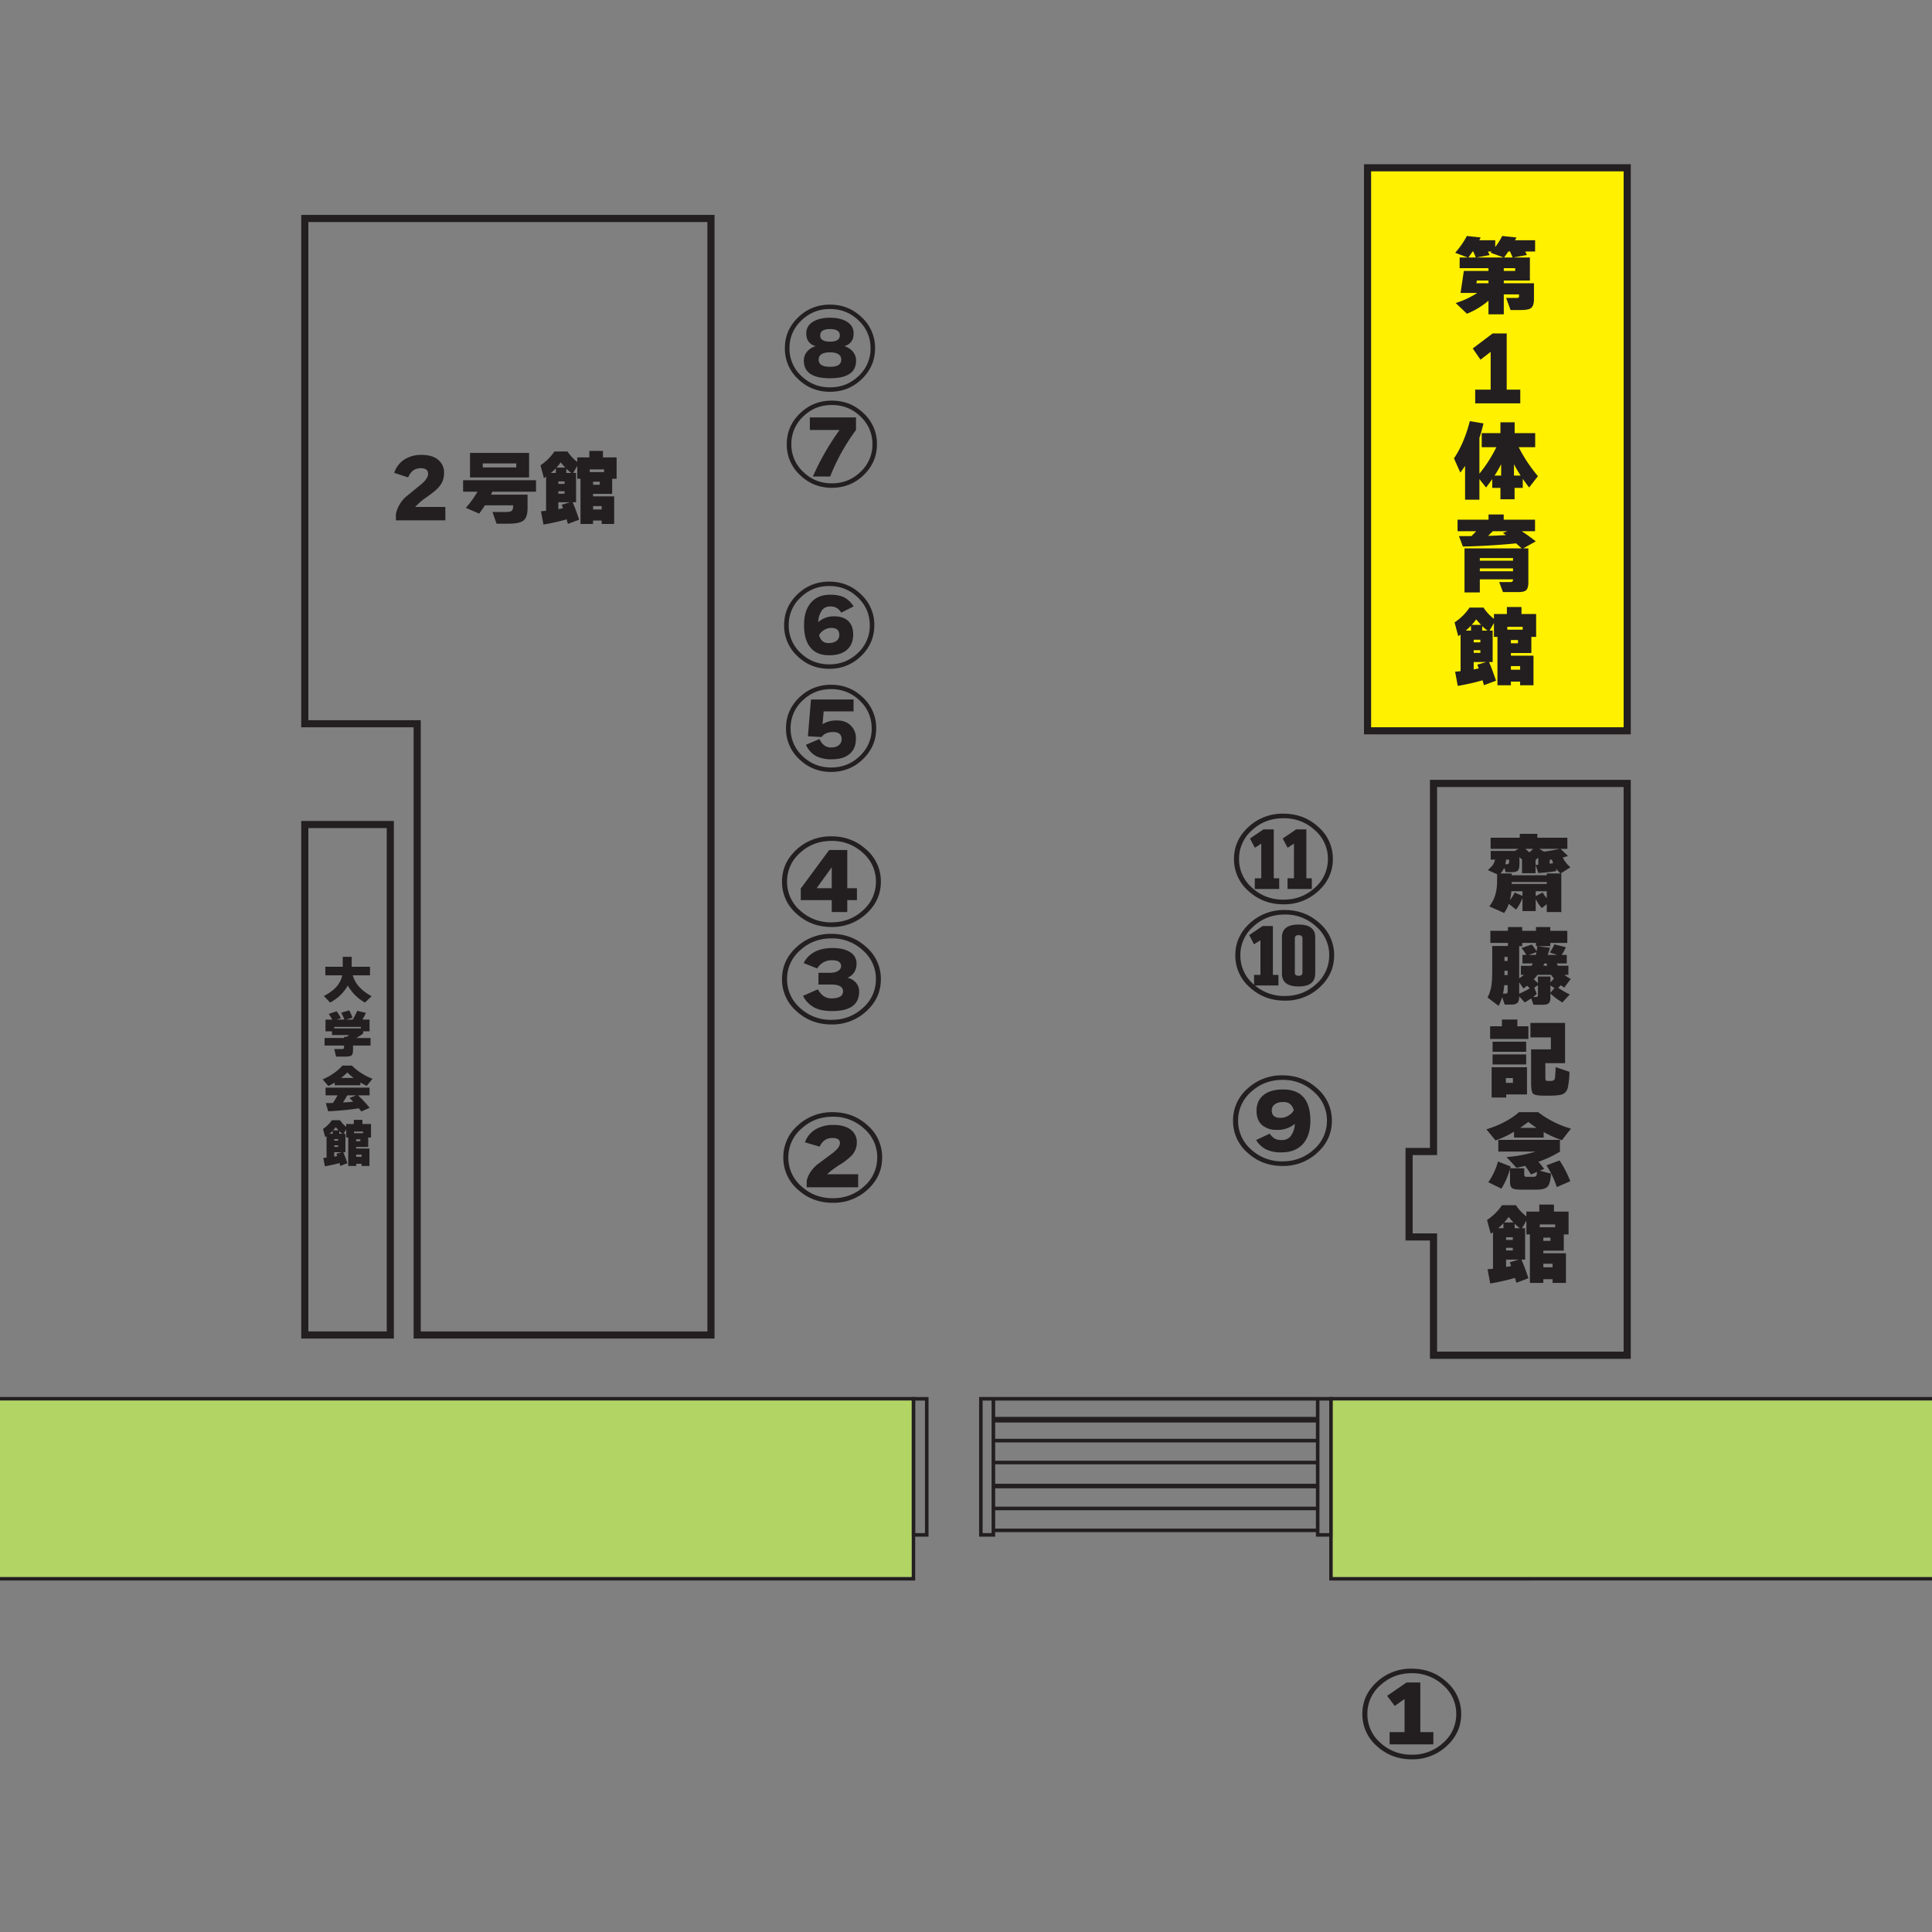
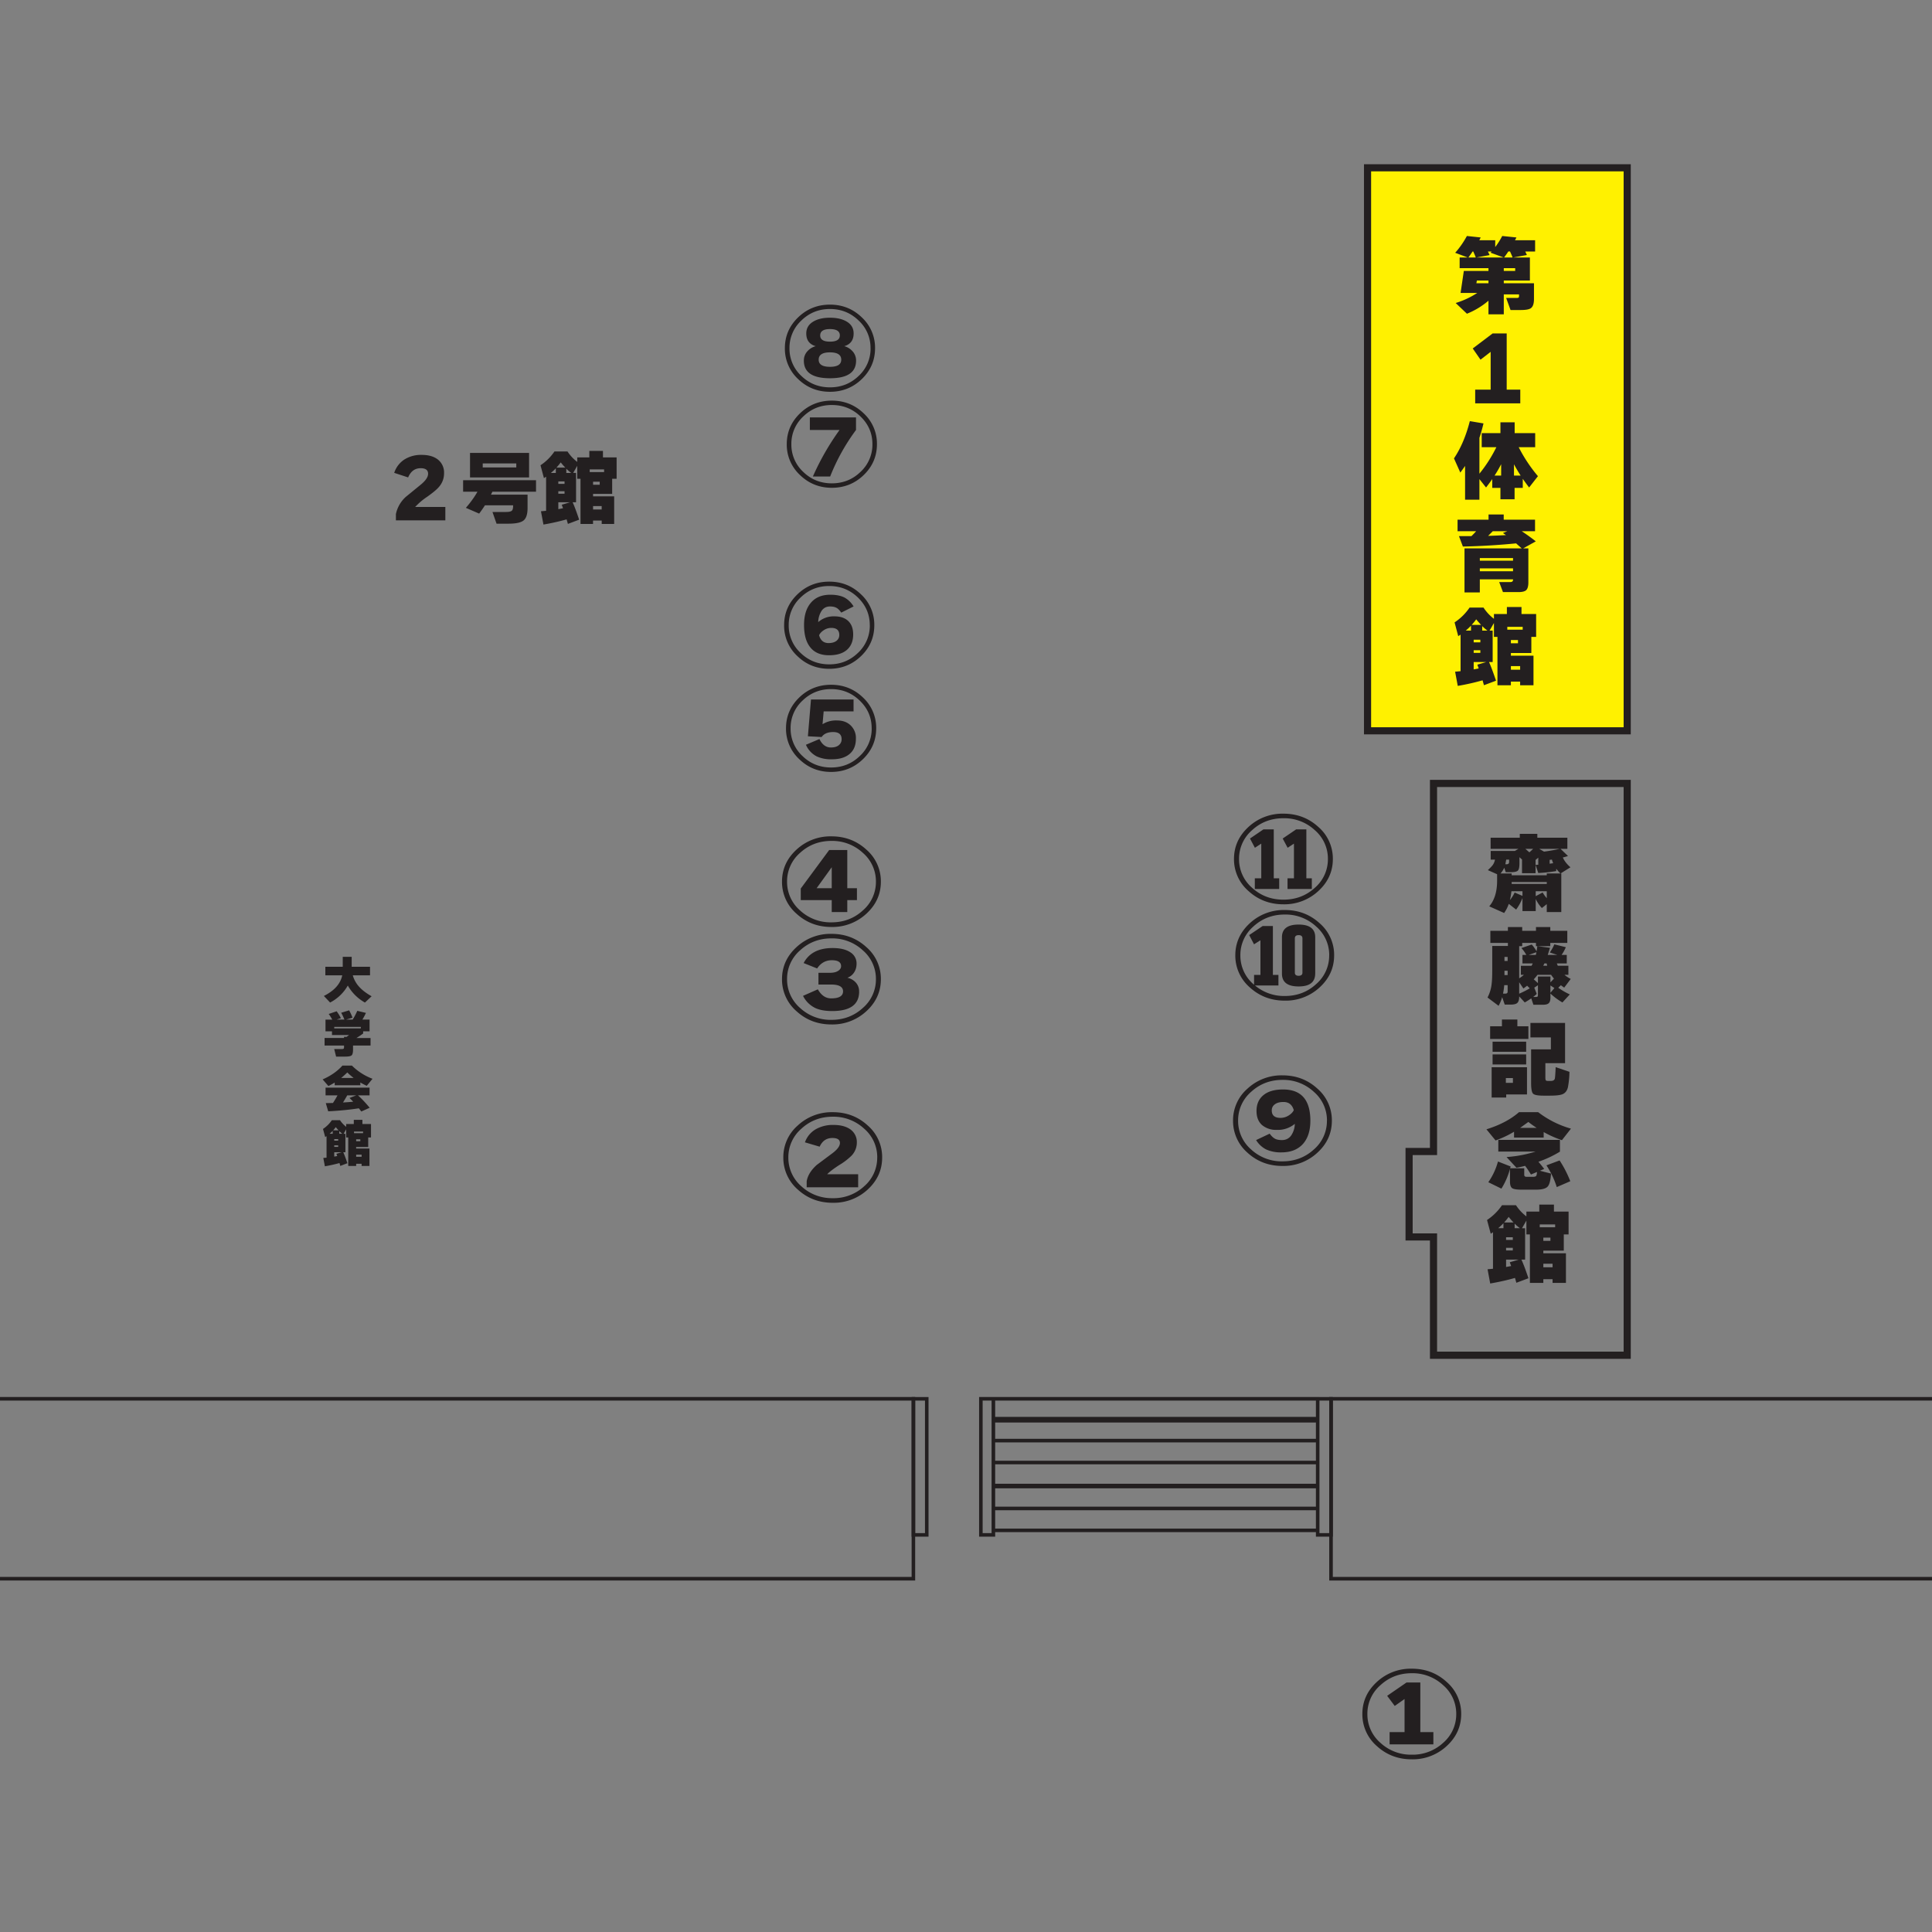
<svg xmlns="http://www.w3.org/2000/svg" viewBox="0 0 512 512">
  <rect x="0" y="0" width="512" height="512" fill="#808080" stroke="none" />
  <path fill="#231f20" d="M241.59 407.23h4.48v-37h-4.48v37Zm.94-36.06h2.6v35.12h-2.6v-35.12Zm107.14-.95h-90.2v37.01h4.26v-1.2h85v1.2h4.48v-37h-3.54Zm-.94.95v4.32h-85v-4.32h85Zm0 15.94h-85v-4.86h85v4.86Zm0 12.17h-85v-4.86h85v4.86Zm0-6.07h-85v-5.15h85v5.15Zm-85-11.9v-4.33h85v4.32h-85Zm-.95 24.98h-2.37v-35.12h2.37v35.12Zm.95-1.2v-4.86h85v4.86h-85Zm88.53 1.2h-2.59v-35.12h2.6v35.12Z" />
  <path fill="#231f20" d="M353.21 417.9v-46.73H512v-.95H352.26v48.63H512v-.95H353.21z" />
-   <path fill="#b2d464" d="M431.66 371.17h-78.45v46.73H512v-46.73h-80.34z" />
  <path fill="#231f20" d="M0 370.22v.95h241.59v46.73H0v.95h242.53v-48.63H0z" />
-   <path fill="#b2d464" d="M81.24 371.17H0v46.73h241.59v-46.73H81.24z" />
  <path fill="#fff100" d="M362.42 44.46h68.81v149.22h-68.81z" />
  <path fill="#231f20" d="M432.17 194.62h-70.7V43.52h70.7v151.1Zm-68.8-1.89h66.91V45.41h-66.92v147.32Z" />
  <path fill="#231f20" d="M394.46 79.69a20.58 20.58 0 0 1-5.71 3.45l-2.98-2.84a22.46 22.46 0 0 0 5.72-2.67h-4.42l.86-5.83h6.53v-.73h-7.64v-2.83h2.15l-3.33-1.25a23.35 23.35 0 0 0 3.1-4.45l3.66.39-.37.73h4.22v1.81c.64-.83 1.26-1.8 1.86-2.93l3.77.39-.39.73h5.33v2.99h-2.6c.05.14.2.45.42.93l-3.65.66h4.45v6.1h-6.92v.72h8v4.18c0 1.22-.27 2.03-.81 2.42-.44.33-1.32.5-2.66.5h-2.74l-1.16-3.2h2.77a1 1 0 0 0 .5-.09c.1-.06.14-.2.14-.45v-.4h-4.04v5.28h-4.06v-3.61Zm-5.33-11.45h1.97c-.13-.38-.36-.91-.68-1.6h-.16c-.42.63-.8 1.16-1.13 1.6Zm2.11 0h7.26l-3.47-1.27.27-.32h-1c.18.35.33.66.45.95l-3.51.64Zm3.22 6.82v-.72h-3.08l-.12.72h3.2Zm7.08-3.26v-.73h-3.02v.73h3.02Zm-2.95-3.56h2.27c-.17-.44-.4-.97-.69-1.6h-.45a24 24 0 0 1-1.13 1.6Zm4.31 38.65h-11.96v-3.63h4.1V93.24l-2.69 2.08-2.06-2.97 5.28-3.99h3.72v14.9h3.6v3.63Zm-10.84 25.54h-3.8v-8.96c-.35.53-.78 1.12-1.26 1.77l-1.68-3.76c1.8-2.68 3.2-5.97 4.2-9.87l3.62.6a42.47 42.47 0 0 1-1.08 3.82v9.5a36.61 36.61 0 0 0 4.49-7.02h-3.88v-3.72h4.96v-2.88h3.77v2.88h5.44v3.72h-4.37a39.93 39.93 0 0 0 5.1 7.68l-2.34 3c-.63-.83-1.2-1.6-1.68-2.3v2.41h-2.17v3.02h-3.75v-3.02h-2.17v-2.33a58.2 58.2 0 0 1-1.64 2.22l-1.76-2.22v5.46Zm5.76-9.41a31.43 31.43 0 0 1-1.75 3.02h1.75v-3.02Zm3.4.02v3h1.77a40.48 40.48 0 0 1-1.77-3Zm-.25 30.49h-8.8V157h-4.06v-11.68h15.15l-1.48-1.32a182 182 0 0 1-14.1.84l-1.04-2.76h3.3c.43-.41.85-.84 1.25-1.3h-4.92v-3.06h8.21v-1.38h4.02v1.38h8.3v3.06h-3.52c1.27.84 2.51 1.73 3.72 2.68l-3.33 1.86h1.36v9c0 1.03-.2 1.72-.57 2.07s-1.06.52-2.06.52h-4.1l-1-2.66h2.94c.49 0 .73-.2.73-.6v-.12Zm0-4.94v-.7h-8.8v.7h8.8Zm-8.8 2.8h8.8v-.76h-8.8v.77Zm3.42-10.6-1.22 1.22c1.66-.05 3.23-.12 4.72-.2-.3-.22-.57-.4-.8-.55l1.16-.48h-3.86Zm10.8 40.82h-3.54v-.97h-2.45v.97h-3.56v-12.83h-.93v-3.68l-1.16 2.02h.82v8.32h-.97c.46 1 1.08 2.65 1.86 4.95l-3.2 1.2a261 261 0 0 1-.36-1.3 61.9 61.9 0 0 1-6.58 1.48l-.7-3.76 1.45-.14v-9.68l-.62.4-.97-3.65a14.43 14.43 0 0 0 3.97-3.92h3.7a11.78 11.78 0 0 0 2.76 2.97v-1.27h3.43v-1.86h3.87v1.86h3.88v6.06h-1.27v4.28h-5.42v.7h5.99v7.85Zm-17.96-14.49h1.4v-1.31c-.39.42-.86.86-1.4 1.31Zm1.58-1.52h2.5c-.44-.45-.87-.94-1.3-1.47-.36.5-.76.99-1.2 1.47Zm2.3 4.63v-.7h-1.77v.7h1.77Zm0 2.79v-.7h-1.77v.7h1.77Zm-1.77 4.37c.28-.04.73-.12 1.33-.25l-.36-1 2.38-.7h-3.35v1.95Zm2.26-11.47v1.2h1.39c-.53-.4-1-.8-1.39-1.2Zm6.65.95h4.08v-.75h-4.08v.75Zm2.83 3.6v-.85h-1.88v.86h1.88Zm.57 7.01v-.95h-2.45v.95h2.45Z" />
  <g fill="#231f20">
-     <path d="M432.17 360.1h-53.22v-31.36h-6.47v-24.53h6.47v-97.54h53.22V360.1Zm-51.33-1.9h49.44V208.57h-49.44v97.54h-6.47v20.75h6.47v31.36Z" />
+     <path d="M432.17 360.1h-53.22v-31.36h-6.47v-24.53h6.47v-97.54h53.22V360.1Zm-51.33-1.9h49.44V208.57h-49.44v97.54h-6.47v20.75h6.47Z" />
    <path d="M399.84 239.53a9.36 9.36 0 0 1-1.23 2.42l-3.94-1.76c1.39-1.64 2.08-3.9 2.08-6.79v-1.72l-2.45-1.09c.64-.59 1.07-1.04 1.3-1.36.28-.4.48-.87.59-1.43h-1.14v-2.29h6.4l.95-.56h-7.37V222h7.73v-1.02h4.65V222h7.96v2.95h-1.81l1.97 1.9c-.51.17-.97.3-1.36.39.4.92 1.08 1.79 2.02 2.6l-2.63 1.64h.2v10.23h-3.85v-2.1l-1.3 1.03a9.37 9.37 0 0 1-1.63-2.4v3.2h-3.51v-3.45c-.43 1.1-.99 2.12-1.68 3.06l-1.95-1.52Zm-2.2-8.05h2.97v.47h9.3v-.47h3.65c-.43-.38-.8-.8-1.14-1.27v.63c-1.5.26-3.08.43-4.76.52l-.72-2.15v2.2h-3.59v-3.63l-.68-.61v1.6c0 1.02-.14 1.67-.42 1.95s-.92.42-1.94.42h-1.27l-.4-1.18a5.49 5.49 0 0 1-1 1.52Zm1.52-3.68c-.1.56-.17.97-.23 1.23h.36c.43 0 .64-.2.64-.61v-.62h-.77Zm1.38 8.4c-.08.76-.21 1.54-.4 2.33a9.3 9.3 0 0 0 1.26-2l2.07.89v-1.23h-2.93Zm.07-2.45v.5h9.3v-.5h-9.3Zm3.63-8.8 1.06.93c.43-.38.76-.7 1-.93h-2.06Zm2.7 2.94v1.32l.72-.05v-1.88c-.07.08-.32.28-.72.61Zm.04 8.3v1.3l1.84-.98c.27.5.63 1 1.09 1.52v-1.84h-2.93Zm.93-11.24 1.27.74a43.8 43.8 0 0 0 4.15-.74h-5.42Zm2.77 3.94.93-.13a7.6 7.6 0 0 1-.34-.96l-.6.07v1.02Zm-4.88 35.68c-.47.33-1.04.7-1.72 1.09l-1.48-1.61v.07c0 .84-.18 1.42-.56 1.72-.32.26-.91.39-1.77.39h-1.5l-.68-1.98c-.23.8-.54 1.57-.95 2.3l-2.93-2.2a9.99 9.99 0 0 0 1.11-3.8c.1-.8.14-2.05.14-3.76v-6.1h4.15v-.81h-4.65v-3.2h4.65v-1h3.79v1h3.65v-1h3.79v1h4.51v3.2h-4.51v.86h-3.43l3.36.43c-.2.66-.4 1.3-.61 1.9h2.56l-2-.65c.58-.87.97-1.58 1.18-2.16l3.06.75c-.28.7-.66 1.38-1.13 2.06h1.38v2.25h-2.63c.06.18.15.38.25.61h2.81v2.4h-1.04c.45.4 1 .76 1.66 1.1l-1.73 2.3c-.2-.13-.49-.34-.88-.63l-.7.66c.95.68 1.97 1.27 3.06 1.77l-1.95 2.13a17.3 17.3 0 0 1-3.18-2.36v1.05c0 .74-.15 1.24-.45 1.51-.3.28-.82.41-1.54.41h-2.52l-.57-1.7Zm-6.26-3.49h-.9c-.07.79-.17 1.53-.32 2.24h.61c.4 0 .61-.17.61-.52v-1.72Zm-.84-6.42h.84v-1.06h-.84v1.06Zm0 3.74h.84v-1.15h-.84v1.15Zm3.9-7.66v8.53c.41-.26.83-.57 1.25-.93h-.8v-2.4h2.82c.1-.16.2-.36.32-.62h-2.72v-2.25h1.02a9.87 9.87 0 0 0-1.3-1.83l2.73-.93c.39.4.82 1 1.29 1.79.07-.41.14-.86.2-1.36h-.36v-.86h-3.65v.86h-.8Zm0 12.6c1.06-.46 2-.94 2.8-1.42l-.7-.7c-.22.18-.55.43-.98.74l-1.12-1.65v3.04Zm4.4-10.27c.05-.16.1-.4.16-.72l-2.06.72h1.9Zm.25 10.32c-.28.29-.6.56-.95.82h.68c.23 0 .38-.03.47-.1.08-.05.12-.2.12-.42v-2.59l-.97.64.65 1.65Zm3.63-3.06c.33-.33.64-.66.93-1a8.31 8.31 0 0 1-.75-1h-3.6c-.34.46-.67.86-1 1.2l1.11 1v-1.74h3.31v1.54Zm-1.6-5.01-.3.61h1.04l-.14-.61h-.6Zm1.6 7.78 1.05-1.25-1.05-.7v1.95Zm-5.85 12.23H394.9v-3.36h3.13v-1.79h4.09v1.8h2.92v3.35Zm-.36 14.7h-5.51v.83h-3.86v-8.03h9.37v7.2Zm-.23-11.3h-8.89v-2.68h8.9v2.68Zm0 3.36h-8.89v-2.66h8.9v2.66Zm-3.5 4.87v-1.27h-1.87v1.27h1.88Zm14.98-2.92a23.73 23.73 0 0 1-.41 4.12c-.23.91-.69 1.5-1.39 1.8-.62.27-1.76.4-3.42.4h-1.61c-1.53 0-2.46-.17-2.81-.53-.35-.35-.52-1.3-.52-2.84v-8.9H411v-3.17h-5.42v-3.83h9.18v10.66h-5.22v3.83c0 .38.05.62.13.72.08.11.3.16.64.16h.64c.62 0 .98-.2 1.09-.6.07-.25.15-1.26.23-3.05l3.65 1.23Zm-6.83 17.42h-7.85v-1.54a26.58 26.58 0 0 1-4.9 2.31l-2.42-2.95c3.57-1.11 6.45-2.63 8.64-4.55h5.06a25.8 25.8 0 0 0 8.7 4.37l-2.4 3.06a28.54 28.54 0 0 1-4.83-2.15v1.45Zm-8.75 7.67-.14.47h3.74v1.73c0 .36.2.54.61.54h1.64c.45 0 .75-.07.88-.21.14-.15.22-.5.25-1.08l-1.6.68a26.3 26.3 0 0 0-1.55-2.3c-.88.23-1.64.4-2.3.5l-2.62-2.83a33.6 33.6 0 0 0 7.7-1.45h-9.88v-3.1h16.33v3.12a29.04 29.04 0 0 1-5.7 2.68 40 40 0 0 1 1.53 1.9l-1.14.48 2.95.75c-.12 1.74-.4 2.86-.84 3.38-.48.59-1.52.88-3.1.88h-3.88c-1.27 0-2.1-.13-2.49-.4-.38-.28-.57-.87-.57-1.77v-3.32a19.46 19.46 0 0 1-2.27 5.22l-3.47-1.7a17.7 17.7 0 0 0 2.56-5.49l3.36 1.32Zm2.51-10.23h4.38a30.1 30.1 0 0 1-2.2-1.57l-2.18 1.57Zm13.3 14.13-3.59 1.56a23.22 23.22 0 0 0-2.74-5.76l3.49-1.3a29.59 29.59 0 0 1 2.83 5.5Zm-1.16 26.95h-3.54V339H409v.98h-3.56v-12.84h-.93v-3.67l-1.16 2.02h.82v8.32h-.98c.47 1 1.1 2.64 1.86 4.94l-3.2 1.2a261 261 0 0 1-.36-1.29c-2 .58-4.2 1.07-6.57 1.48l-.7-3.77 1.44-.14v-9.68l-.6.4-.98-3.64a14.42 14.42 0 0 0 3.97-3.92h3.7a11.77 11.77 0 0 0 2.76 2.97v-1.27h3.42v-1.86h3.88v1.86h3.88v6.05h-1.27v4.29H409v.7h5.99v7.85Zm-17.96-14.5h1.4v-1.31c-.4.42-.86.86-1.4 1.32Zm1.58-1.51h2.5c-.44-.46-.87-.95-1.3-1.48-.36.5-.76 1-1.2 1.48Zm2.3 4.62v-.7h-1.78v.7h1.77Zm0 2.8v-.71h-1.78v.7h1.77Zm-1.78 4.37 1.34-.25-.36-1 2.38-.7h-3.36v1.95Zm2.27-11.48v1.2h1.39c-.53-.4-1-.8-1.39-1.2Zm6.65.96h4.08v-.75h-4.08v.75Zm2.83 3.6v-.86H409v.86h1.88Zm.57 7v-.94H409v.95h2.45Z" />
  </g>
  <g fill="#231f20">
-     <path d="M104.38 354.73H79.83V217.56h24.55v137.17Zm-22.66-1.89h20.77V219.45H81.72v133.4Z" />
    <path d="M92.17 261.18a11.34 11.34 0 0 1-4.69 4.5l-1.65-1.74c2.78-1.4 4.4-3.22 4.87-5.47h-4.48v-2.27h4.61v-2.63h2.37v2.63h4.86v2.27h-4.57a7.5 7.5 0 0 0 1.72 3.07c.79.87 1.88 1.7 3.27 2.48l-1.77 1.67a11.98 11.98 0 0 1-4.54-4.51Zm-1.83 8.65-1.12.37h2.05c-.22-.58-.5-1.18-.85-1.81l2.1-.64c.33.57.63 1.22.9 1.95l-1.7.5h1.74c.53-.85.93-1.63 1.22-2.32l2.3.55c-.3.66-.62 1.25-.94 1.77h1.9v3.11h-1.7v.58c-.52.38-1.11.78-1.79 1.2h3.75v1.99h-4.64v1.04c0 .83-.13 1.35-.39 1.57-.26.22-.83.32-1.7.32h-2.4l-.5-2h2.02c.29 0 .46-.06.53-.17a.84.84 0 0 0 .05-.35v-.41h-5.15v-2h5.15v-.31h.68l.67-.48h-4.54v-.98h-1.72v-3.1h1.79c-.32-.59-.63-1.08-.94-1.5l2.11-.71c.42.57.8 1.18 1.12 1.83Zm5.29 2.71v-.4h-7.05v.4h7.05Zm-.13 15.07h-6.8v-.73c-.53.34-1.1.65-1.67.93l-1.53-1.76c2.15-.93 3.9-2.15 5.25-3.66h2.51a15.43 15.43 0 0 0 5.46 3.5l-1.53 1.86a18.1 18.1 0 0 1-1.7-.88v.74Zm-.4 6.1c-2.4.38-5.1.64-8.12.8l-.64-2.17 1.9-.04c.48-.73.88-1.4 1.2-2.02h-3.16v-2.05h11.66v2.05h-3.07c1.07.97 2.1 2.07 3.1 3.29l-2.22.99c-.19-.26-.4-.54-.66-.85Zm-4.7-8.04h3.32c-.63-.49-1.2-.97-1.68-1.46-.53.52-1.07 1.01-1.63 1.46Zm.5 6.5a79.5 79.5 0 0 0 2.7-.2c-.37-.4-.7-.72-.98-1l1.8-.69h-2.4c-.22.41-.6 1.05-1.12 1.9Zm7.01 16.82h-2.08v-.57h-1.44v.57h-2.1v-7.55h-.55v-2.17l-.68 1.2h.48v4.89h-.57c.27.59.64 1.56 1.1 2.9l-1.89.72-.21-.76a39.9 39.9 0 0 1-3.87.86l-.42-2.21.86-.08v-5.7l-.36.24-.58-2.15a8.48 8.48 0 0 0 2.34-2.31h2.17c.4.62.94 1.2 1.63 1.75v-.75h2.02v-1.1h2.28v1.1h2.28v3.57h-.74v2.52h-3.2v.41h3.53V309Zm-10.57-8.53h.83v-.77c-.24.25-.51.5-.83.77Zm.93-.9h1.47a12.3 12.3 0 0 1-.76-.86c-.21.3-.45.58-.7.87Zm1.35 2.73v-.41h-1.04v.41h1.04Zm0 1.64v-.41h-1.04v.41h1.04Zm-1.04 2.58.79-.15-.22-.59 1.4-.41h-1.97v1.15Zm1.33-6.76v.71h.82a8.36 8.36 0 0 1-.82-.7Zm3.91.56h2.4v-.44h-2.4v.44Zm1.67 2.13v-.51h-1.1v.5h1.1Zm.34 4.12V306h-1.44v.56h1.44Z" />
-     <path d="M189.36 354.73h-79.75V192.75H79.83V56.95h109.53v297.78Zm-77.86-1.89h75.97v-294H81.72v132.02h29.78v161.98Z" />
    <path d="M118.02 137.9h-13.1v-1.67a8.46 8.46 0 0 1 2.64-4.57l3.92-3.2c1.32-1.08 1.97-2.04 1.97-2.92 0-.97-.66-1.46-1.97-1.46-1.52 0-2.63.81-3.32 2.44l-3.69-1.21a6.7 6.7 0 0 1 2.7-3.54 8.24 8.24 0 0 1 4.59-1.22c1.87 0 3.34.44 4.4 1.33a4.36 4.36 0 0 1 1.52 3.51 5.4 5.4 0 0 1-1.4 3.7c-.54.64-1.58 1.5-3.09 2.57a17.9 17.9 0 0 0-3.17 2.69h8v3.56Zm12.48-7.6-.39.79h9.7v3.54c0 1.62-.35 2.72-1.05 3.29-.7.57-2.03.86-4 .86h-3.17l-1.08-3.1h3.58c.74 0 1.23-.1 1.5-.3s.39-.63.39-1.33v-.14h-7.46c-.5.77-1 1.5-1.54 2.2l-3.52-1.53c1.27-1.46 2.3-2.9 3.07-4.27h-3.8v-3.05h19.32v3.05H130.5Zm9.71-3.78h-15.65v-6.5h15.65v6.5Zm-3.39-2.65v-1.06h-8.89v1.06h8.9Zm25.94 14.99h-3.3v-.91h-2.3v.9h-3.32v-11.97h-.86v-3.43l-1.08 1.88h.76v7.77h-.91c.44.93 1.01 2.47 1.73 4.62l-2.98 1.12-.34-1.2a59.8 59.8 0 0 1-6.14 1.37l-.66-3.52 1.36-.12v-9.04l-.57.38-.91-3.41a13.47 13.47 0 0 0 3.7-3.66h3.45a11 11 0 0 0 2.59 2.77v-1.19h3.2v-1.73h3.61v1.73h3.62v5.66h-1.18v4h-5.06v.65h5.59v7.33Zm-16.77-13.53h1.31v-1.23c-.36.4-.8.8-1.31 1.23Zm1.48-1.42h2.33c-.4-.42-.81-.88-1.2-1.37-.34.46-.72.92-1.13 1.37Zm2.14 4.32v-.66h-1.65v.66h1.65Zm0 2.6v-.65h-1.65v.66h1.65Zm-1.65 4.1 1.25-.24-.34-.93 2.22-.66h-3.13v1.82Zm2.12-10.72v1.12h1.29c-.5-.38-.93-.75-1.3-1.12Zm6.2.89h3.81v-.7h-3.81v.7Zm2.65 3.36v-.8h-1.76v.8h1.76Zm.52 6.55v-.9h-2.28v.9h2.28Z" />
  </g>
  <path fill="#231f20" d="M387.23 454.22c0 3.32-1.28 6.15-3.84 8.5a13.21 13.21 0 0 1-9.26 3.52c-3.62 0-6.7-1.18-9.26-3.52a11.12 11.12 0 0 1-3.83-8.5c0-3.3 1.27-6.13 3.83-8.48a13.21 13.21 0 0 1 9.26-3.52c3.62 0 6.7 1.18 9.26 3.52a11.1 11.1 0 0 1 3.84 8.48Zm-1.31 0a9.97 9.97 0 0 0-3.47-7.63 11.9 11.9 0 0 0-8.32-3.17c-3.24 0-6 1.06-8.3 3.17a9.98 9.98 0 0 0-3.46 7.63 9.99 9.99 0 0 0 3.44 7.63 11.9 11.9 0 0 0 8.32 3.16 11.9 11.9 0 0 0 8.34-3.16 9.97 9.97 0 0 0 3.45-7.63Zm-6.06 8.06h-11.6v-3.26h3.96v-8.76l-2.6 1.83-2.01-2.68 5.13-3.53h3.66v13.14h3.46v3.26ZM233.78 306.74c0 3.32-1.28 6.15-3.83 8.5a13.21 13.21 0 0 1-9.27 3.51c-3.62 0-6.7-1.17-9.26-3.51a11.12 11.12 0 0 1-3.83-8.5 11.1 11.1 0 0 1 3.83-8.48 13.21 13.21 0 0 1 9.26-3.52c3.62 0 6.71 1.17 9.27 3.52a11.1 11.1 0 0 1 3.83 8.48Zm-1.3 0a9.97 9.97 0 0 0-3.47-7.63 11.9 11.9 0 0 0-8.33-3.17c-3.23 0-6 1.06-8.3 3.17a9.99 9.99 0 0 0-3.46 7.63 10 10 0 0 0 3.44 7.63 11.9 11.9 0 0 0 8.32 3.16 11.9 11.9 0 0 0 8.34-3.16 9.97 9.97 0 0 0 3.45-7.63Zm-5.06 7.9h-13.64v-1.6c.26-1.51 1.15-2.96 2.68-4.33l4.07-3.04c1.38-1.03 2.06-1.95 2.06-2.77 0-.88-.66-1.32-1.99-1.32-1.56 0-2.69.77-3.38 2.3l-3.9-1.15a6.49 6.49 0 0 1 2.78-3.42 9.11 9.11 0 0 1 4.8-1.19c1.95 0 3.48.43 4.59 1.28a4.09 4.09 0 0 1 1.58 3.38 5 5 0 0 1-1.42 3.5 16.9 16.9 0 0 1-3.18 2.43c-1.55 1-2.64 1.83-3.26 2.48h8.21v3.46Zm6.02-55.16c0 3.32-1.28 6.15-3.84 8.5a13.21 13.21 0 0 1-9.26 3.51c-3.62 0-6.7-1.17-9.26-3.51a11.12 11.12 0 0 1-3.84-8.5c0-3.3 1.28-6.13 3.84-8.48a13.21 13.21 0 0 1 9.26-3.52c3.62 0 6.7 1.18 9.26 3.52a11.1 11.1 0 0 1 3.84 8.48Zm-1.31 0a9.97 9.97 0 0 0-3.47-7.63 11.9 11.9 0 0 0-8.32-3.17c-3.24 0-6 1.06-8.31 3.17a9.99 9.99 0 0 0-3.45 7.63 10 10 0 0 0 3.44 7.63 11.87 11.87 0 0 0 8.32 3.16c3.25 0 6.03-1.05 8.33-3.16a9.97 9.97 0 0 0 3.46-7.63Zm-4.45 3.3c0 3.44-2.39 5.16-7.15 5.16-1.8 0-3.27-.26-4.42-.78a7.08 7.08 0 0 1-3.3-3.25l3.93-1.73c.9 1.6 2.08 2.4 3.52 2.4 2.1 0 3.16-.62 3.16-1.87 0-1.2-1.07-1.8-3.22-1.8h-3.3v-3.11h3.08c.97 0 1.71-.2 2.24-.58.46-.33.68-.72.68-1.17 0-1.06-.81-1.58-2.45-1.58-1.64 0-2.94.73-3.9 2.18l-3.58-1.43c1.4-2.65 3.96-3.98 7.67-3.98 2 0 3.56.37 4.68 1.11a3.45 3.45 0 0 1 1.68 3.02c0 .9-.22 1.68-.66 2.34a3.49 3.49 0 0 1-1.77 1.4c.85.2 1.55.58 2.1 1.14a3.41 3.41 0 0 1 1 2.53Zm5.76-29.14c0 3.32-1.28 6.15-3.84 8.5a13.21 13.21 0 0 1-9.26 3.52c-3.62 0-6.7-1.18-9.26-3.52a11.12 11.12 0 0 1-3.84-8.5c0-3.3 1.28-6.13 3.84-8.48a13.21 13.21 0 0 1 9.26-3.52c3.62 0 6.7 1.18 9.26 3.52a11.1 11.1 0 0 1 3.84 8.48Zm-1.31 0a9.97 9.97 0 0 0-3.47-7.63 11.9 11.9 0 0 0-8.32-3.16c-3.24 0-6 1.05-8.31 3.16a9.98 9.98 0 0 0-3.45 7.63 9.99 9.99 0 0 0 3.44 7.63 11.87 11.87 0 0 0 8.32 3.16c3.25 0 6.03-1.05 8.33-3.16a9.97 9.97 0 0 0 3.46-7.63Zm-5.03 4.9h-2.56v3.16h-4.12v-3.16h-8.21v-3.07l7.53-10.2h4.8v10.12h2.56v3.15Zm-6.68-3.15v-5.56l-4.01 5.56h4.01ZM232.2 193c0 3.2-1.17 5.93-3.5 8.18-2.33 2.26-5.15 3.39-8.45 3.39s-6.12-1.13-8.45-3.39a10.96 10.96 0 0 1-3.5-8.17c0-3.18 1.17-5.9 3.5-8.16 2.33-2.25 5.15-3.38 8.45-3.38s6.12 1.13 8.45 3.38a10.94 10.94 0 0 1 3.5 8.16Zm-1.2 0c0-2.85-1.05-5.3-3.16-7.33-2.1-2.03-4.64-3.05-7.59-3.05s-5.48 1.02-7.58 3.05a9.84 9.84 0 0 0-3.15 7.34 9.84 9.84 0 0 0 3.14 7.34c2.09 2.03 4.62 3.04 7.6 3.04s5.5-1.01 7.6-3.04a9.83 9.83 0 0 0 3.15-7.34Zm-4.18 2.78c0 1.83-.6 3.2-1.81 4.14-1.1.87-2.62 1.3-4.56 1.3a9.08 9.08 0 0 1-3.98-.75 6.21 6.21 0 0 1-2.89-3.1l3.58-1.52c.72 1.5 1.73 2.24 3.04 2.24 1.03 0 1.78-.26 2.27-.77.38-.39.57-.86.57-1.42 0-1.27-.75-1.9-2.24-1.9-1.43 0-2.45.44-3.06 1.32l-3.64-.2.82-9.75h11.28v3.16h-7.92l-.3 3.4a6.66 6.66 0 0 1 3.86-1c1.46 0 2.64.42 3.54 1.26a4.59 4.59 0 0 1 1.44 3.59Zm4.88-30.1c0 3.2-1.16 5.92-3.5 8.18-2.33 2.25-5.14 3.38-8.45 3.38s-6.12-1.13-8.45-3.38a10.96 10.96 0 0 1-3.5-8.18c0-3.18 1.17-5.9 3.5-8.15 2.33-2.26 5.15-3.39 8.45-3.39s6.12 1.13 8.45 3.39a10.94 10.94 0 0 1 3.5 8.15Zm-1.2 0c0-2.86-1.05-5.3-3.15-7.34-2.11-2.03-4.64-3.04-7.6-3.04s-5.48 1.01-7.58 3.04a9.84 9.84 0 0 0-3.15 7.34 9.84 9.84 0 0 0 3.14 7.35c2.1 2.02 4.62 3.03 7.6 3.03s5.5-1.01 7.6-3.03a9.83 9.83 0 0 0 3.15-7.35Zm-4.3-4.96-3.26 1.63c-.45-.65-.9-1.1-1.37-1.32-.4-.2-.94-.31-1.62-.31-.91 0-1.64.36-2.18 1.1a5.67 5.67 0 0 0-.93 3.04 6.19 6.19 0 0 1 4.33-1.52c1.48 0 2.65.38 3.51 1.13.95.84 1.42 2.06 1.42 3.67 0 1.68-.51 3-1.54 3.97-1.11 1.03-2.73 1.54-4.86 1.54-2.25 0-3.94-.74-5.05-2.21-1.05-1.35-1.57-3.29-1.57-5.81 0-2.46.57-4.38 1.72-5.78 1.21-1.5 2.96-2.24 5.25-2.24 1.53 0 2.78.25 3.76.75a6.4 6.4 0 0 1 2.4 2.36Zm-3.78 7.56c0-1.25-.7-1.88-2.12-1.88-.75 0-1.43.22-2.06.65-.57.39-.96.82-1.17 1.3.38 1.38 1.22 2.07 2.5 2.07.9 0 1.6-.2 2.1-.59.5-.39.75-.9.75-1.55Zm130.54 128.69c0 3.33-1.27 6.16-3.83 8.5a13.21 13.21 0 0 1-9.26 3.52c-3.62 0-6.71-1.17-9.27-3.51a11.12 11.12 0 0 1-3.83-8.5 11.1 11.1 0 0 1 3.83-8.48 13.21 13.21 0 0 1 9.27-3.52c3.62 0 6.7 1.17 9.26 3.52a11.1 11.1 0 0 1 3.83 8.47Zm-1.3 0a9.97 9.97 0 0 0-3.47-7.62 11.9 11.9 0 0 0-8.32-3.17c-3.24 0-6 1.06-8.31 3.17a9.98 9.98 0 0 0-3.45 7.62 9.99 9.99 0 0 0 3.44 7.64 11.87 11.87 0 0 0 8.32 3.16c3.25 0 6.03-1.06 8.33-3.16a9.97 9.97 0 0 0 3.45-7.64Zm-4.4.05c0 2.56-.63 4.57-1.88 6.04-1.35 1.55-3.27 2.33-5.76 2.33a9.22 9.22 0 0 1-4.08-.78 6.7 6.7 0 0 1-2.66-2.48l3.6-1.7c.5.69.99 1.14 1.48 1.38.43.21 1.03.32 1.77.32 1 0 1.8-.38 2.39-1.14a5.7 5.7 0 0 0 1.02-3.16 7 7 0 0 1-4.75 1.6 5.8 5.8 0 0 1-3.84-1.2c-1.04-.87-1.56-2.14-1.56-3.81 0-1.74.57-3.1 1.72-4.1 1.22-1.07 3-1.6 5.32-1.6 4.82 0 7.23 2.76 7.23 8.3Zm-4.4-2.82c-.41-1.44-1.32-2.16-2.72-2.16-.98 0-1.75.2-2.3.62-.54.4-.81.94-.81 1.61 0 1.32.77 1.98 2.32 1.98a4 4 0 0 0 2.26-.7c.6-.39 1.02-.84 1.26-1.35Zm10.7-41.04c0 3.32-1.27 6.15-3.83 8.5a13.21 13.21 0 0 1-9.26 3.52c-3.62 0-6.71-1.18-9.27-3.52a11.12 11.12 0 0 1-3.83-8.5c0-3.3 1.28-6.13 3.83-8.48a13.21 13.21 0 0 1 9.27-3.52c3.62 0 6.7 1.18 9.26 3.52a11.1 11.1 0 0 1 3.83 8.48Zm-1.3 0a9.97 9.97 0 0 0-3.47-7.63 11.9 11.9 0 0 0-8.32-3.17c-3.24 0-6.01 1.06-8.31 3.17a9.98 9.98 0 0 0-3.45 7.63 10 10 0 0 0 3.63 7.8v-2.6h1.69v-9.18l-1.7 1.07-1.28-2.45 3.58-2.4h2.7v12.96h1.47v2.8h-6.22a11.98 11.98 0 0 0 7.89 2.79c3.25 0 6.03-1.05 8.33-3.16a9.97 9.97 0 0 0 3.45-7.63Zm-3.72 4.85c0 2.28-1.46 3.41-4.39 3.41-2.95 0-4.42-1.13-4.42-3.4v-9.62c0-2.25 1.47-3.38 4.42-3.38 2.93 0 4.4 1.13 4.4 3.38v9.6Zm-3.38-.25v-9.09c0-.56-.34-.85-1.01-.85-.67 0-1 .29-1 .85v9.1c0 .54.33.82 1 .82.67 0 1.01-.28 1.01-.83Zm8.06-30.13c0 3.32-1.28 6.15-3.84 8.5a13.21 13.21 0 0 1-9.26 3.52c-3.62 0-6.7-1.18-9.26-3.52a11.12 11.12 0 0 1-3.84-8.5c0-3.3 1.28-6.13 3.84-8.48a13.21 13.21 0 0 1 9.26-3.52c3.62 0 6.7 1.18 9.26 3.52a11.1 11.1 0 0 1 3.84 8.48Zm-1.31 0a9.97 9.97 0 0 0-3.47-7.63 11.9 11.9 0 0 0-8.32-3.16c-3.24 0-6 1.05-8.3 3.16a9.99 9.99 0 0 0-3.46 7.63 10 10 0 0 0 3.44 7.63c2.3 2.1 5.06 3.16 8.32 3.16 3.26 0 6.03-1.05 8.34-3.16a9.97 9.97 0 0 0 3.45-7.63Zm-12.9 7.96h-6.47v-2.83h1.71v-9.19l-1.69 1.1-1.3-2.45 3.57-2.43h2.73v12.97H339v2.83Zm8.64 0h-6.44v-2.83h1.7v-9.19l-1.67 1.1-1.31-2.45 3.57-2.43h2.7v12.97h1.45v2.83ZM232.4 117.7c0 3.2-1.17 5.93-3.5 8.18-2.33 2.26-5.15 3.39-8.45 3.39s-6.12-1.13-8.45-3.39a10.96 10.96 0 0 1-3.5-8.17c0-3.18 1.17-5.9 3.5-8.16 2.33-2.25 5.15-3.38 8.45-3.38s6.12 1.13 8.45 3.38a10.94 10.94 0 0 1 3.5 8.16Zm-1.2 0c0-2.85-1.05-5.3-3.16-7.33-2.1-2.03-4.64-3.04-7.6-3.04s-5.47 1.01-7.57 3.04a9.84 9.84 0 0 0-3.15 7.34 9.84 9.84 0 0 0 3.14 7.34c2.09 2.03 4.62 3.04 7.59 3.04s5.5-1.01 7.6-3.04a9.83 9.83 0 0 0 3.15-7.34Zm-4.35-3.75a53.72 53.72 0 0 0-6.85 12.33h-4.58a67.92 67.92 0 0 1 7.07-12.33h-7.87v-3.33h12.23v3.33Zm5.05-21.68c0 3.2-1.17 5.92-3.5 8.18-2.33 2.25-5.15 3.38-8.45 3.38s-6.12-1.13-8.45-3.38a10.96 10.96 0 0 1-3.5-8.18c0-3.18 1.17-5.9 3.5-8.15 2.33-2.26 5.15-3.39 8.45-3.39s6.12 1.13 8.45 3.39a10.94 10.94 0 0 1 3.5 8.15Zm-1.2 0a9.8 9.8 0 0 0-3.16-7.33c-2.1-2.04-4.63-3.05-7.59-3.05s-5.48 1.01-7.58 3.05a9.84 9.84 0 0 0-3.15 7.33 9.84 9.84 0 0 0 3.14 7.35c2.09 2.02 4.62 3.03 7.6 3.03s5.5-1.01 7.6-3.03a9.83 9.83 0 0 0 3.15-7.35Zm-3.83 3.3c0 3.12-2.3 4.67-6.92 4.67s-6.92-1.55-6.92-4.67c0-1.04.37-1.93 1.12-2.67a4.43 4.43 0 0 1 2.02-1.16c-1.66-.48-2.5-1.6-2.5-3.37 0-1.32.58-2.34 1.73-3.07 1.14-.73 2.66-1.1 4.55-1.1s3.41.37 4.56 1.1 1.71 1.75 1.71 3.07c0 1.76-.82 2.89-2.48 3.37.78.2 1.45.6 2.01 1.16a3.63 3.63 0 0 1 1.12 2.67Zm-3.93-.24c0-1.3-1-1.95-2.99-1.95s-2.99.65-2.99 1.95c0 1.25 1 1.88 3 1.88s2.98-.63 2.98-1.88Zm-.37-6.43c0-1.13-.88-1.69-2.62-1.69-1.72 0-2.59.56-2.59 1.69 0 1.09.87 1.64 2.6 1.64s2.6-.55 2.6-1.64Z" />
</svg>